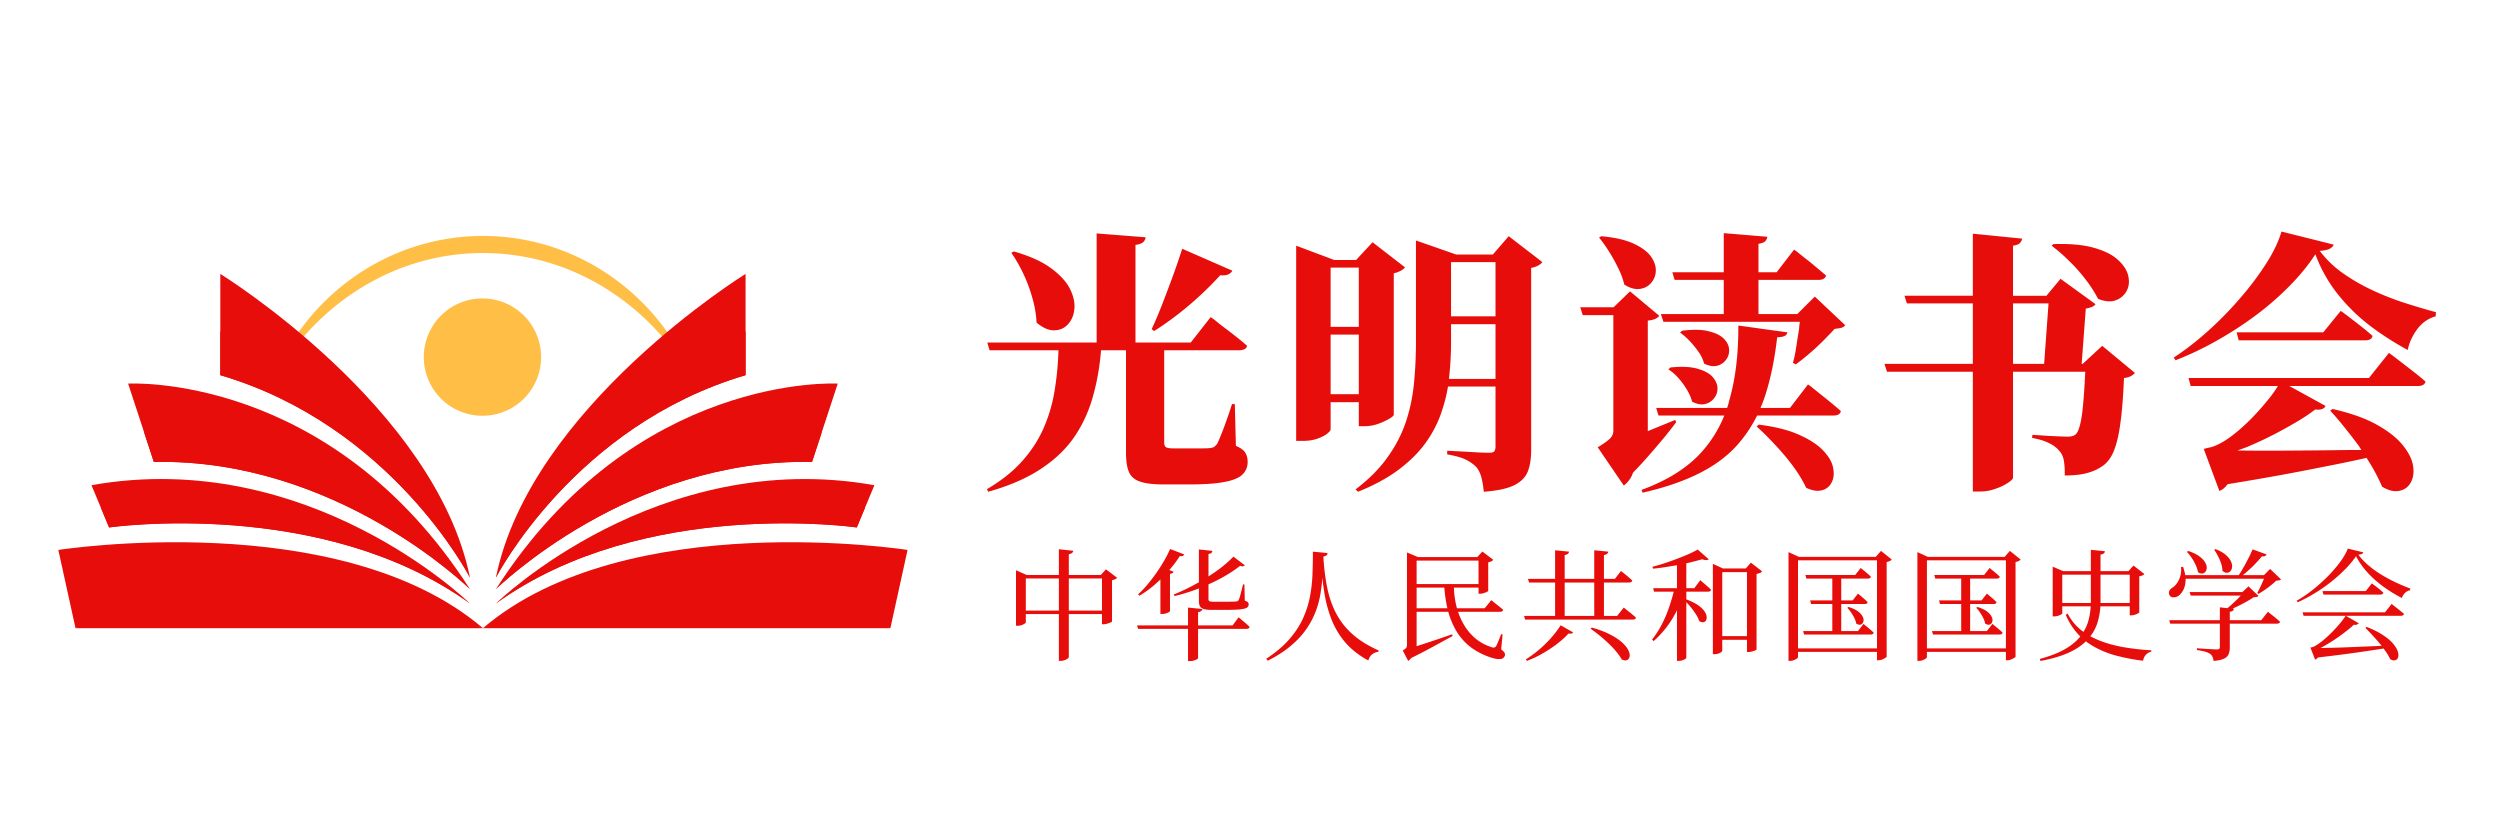
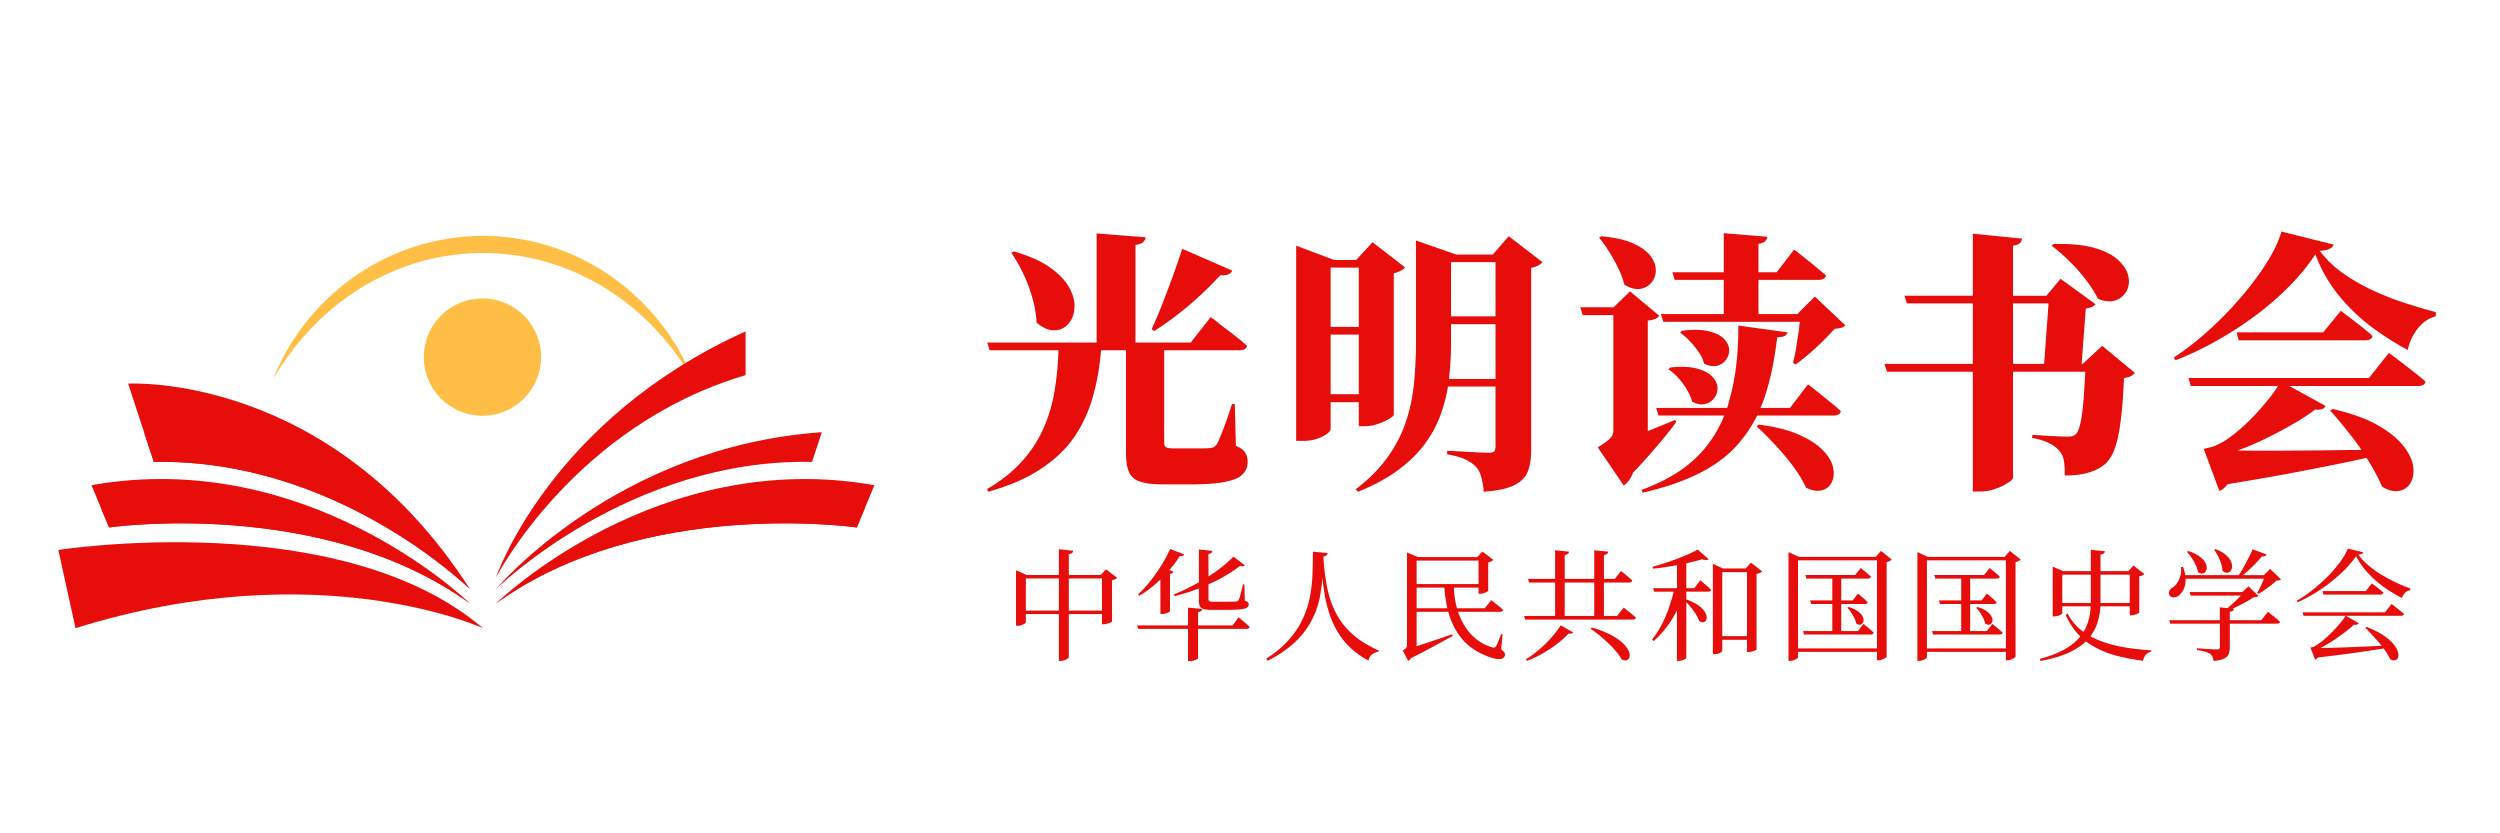
<svg xmlns="http://www.w3.org/2000/svg" width="300" height="100" viewBox="0 0 300 100" fill="none">
  <path fill="#fff" d="M0 0h300v100H0z" />
  <path d="M32.788 45.466a25.717 25.717 0 0 1 1.775-3.64 27.625 27.625 0 0 1 9.945-9.897 26.514 26.514 0 0 1 1.784-.944 26.683 26.683 0 0 1 5.688-1.996l.49-.108.247-.055c.081-.018.164-.03.246-.046l.495-.086c.165-.029.33-.06.495-.081A26.8 26.8 0 0 1 71.4 31.928a27.615 27.615 0 0 1 9.945 9.898 25.646 25.646 0 0 1 1.774 3.64 35.629 35.629 0 0 0-2.222-3.314 31.802 31.802 0 0 0-2.563-2.98 29.95 29.95 0 0 0-6.03-4.794 26.45 26.45 0 0 0-1.666-.924 29.267 29.267 0 0 0-1.713-.815 27.582 27.582 0 0 0-14.708-2.02c-.156.017-.312.043-.464.068l-.465.072c-.077.013-.156.023-.23.038l-.231.046-.461.09a28.03 28.03 0 0 0-5.383 1.702c-.58.25-1.15.524-1.714.813-.563.29-1.12.598-1.665.927a29.94 29.94 0 0 0-6.03 4.794 31.797 31.797 0 0 0-2.563 2.982 35.523 35.523 0 0 0-2.223 3.315z" fill="#FFBF47" />
  <path d="M57.953 75.38s-19.676-9.112-48.891 0L7 65.994s33.738-5.284 50.953 9.386z" fill="#E70D0A" />
  <path d="M56.395 72.421C38.661 59.598 13.09 63.293 13.09 63.293l-.421-1.011-1.69-4.059C36.954 53.6 56.13 72.16 56.394 72.421z" fill="#E70D0A" />
  <path d="M56.395 70.7c-.242-.239-16.086-15.721-37.934-15.267l-1.17-3.566-1.916-5.835s24.311-1.417 41.02 24.668z" fill="#E70D0A" />
-   <path d="M56.397 69.315c-.091-.176-9.43-18.251-29.96-24.295V32.87s25.811 15.928 29.96 36.445zM57.954 75.38s19.677-9.112 48.891 0l2.062-9.387S75.169 60.71 57.954 75.38z" fill="#E70D0A" />
  <path d="M59.51 72.421c17.734-12.823 43.305-9.128 43.305-9.128l.422-1.011 1.69-4.057c-25.976-4.622-45.151 13.937-45.416 14.196h-.001z" fill="#E70D0A" />
-   <path d="M59.509 70.7c.242-.239 16.085-15.72 37.934-15.267l1.17-3.566 1.916-5.835S76.215 44.615 59.509 70.7z" fill="#E70D0A" />
-   <path d="M59.509 69.315c.09-.176 9.43-18.251 29.96-24.295V32.87s-25.811 15.928-29.96 36.445zM57.955 75.38s-23.49-13.59-48.892 0h48.892z" fill="#E70D0A" />
  <path d="M56.396 72.421C38.662 59.598 13.09 63.293 13.09 63.293l-.977-2.349c24.73-4.418 44.016 11.257 44.283 11.477z" fill="#E70D0A" />
  <path d="M56.393 70.698c-.242-.239-16.085-15.721-37.934-15.267l-1.17-3.566c24.58 1.7 38.871 18.554 39.104 18.833z" fill="#E70D0A" />
-   <path d="M56.397 69.315c-.091-.176-9.43-18.252-29.96-24.296v-5.25c23.453 10.573 29.9 29.372 29.96 29.546zM57.954 75.38s23.49-13.59 48.891 0h-48.89z" fill="#E70D0A" />
  <path d="M59.51 72.421c17.734-12.823 43.305-9.128 43.305-9.128l.978-2.346C79.063 56.527 59.777 72.2 59.51 72.42z" fill="#E70D0A" />
  <path d="M59.51 70.698c.242-.239 16.085-15.721 37.934-15.267l1.17-3.566c-24.58 1.7-38.871 18.554-39.104 18.833z" fill="#E70D0A" />
  <path d="M59.509 69.315c.09-.176 9.43-18.252 29.96-24.296v-5.25C66.016 50.342 59.568 69.14 59.509 69.315z" fill="#E70D0A" />
  <path d="M64.934 42.854a7.04 7.04 0 0 1-12.018 4.977 7.04 7.04 0 0 1 4.978-12.019 7.04 7.04 0 0 1 7.04 7.042z" fill="#FFBF47" />
  <path d="M118.474 41.1h13.122V28.01l5.88.465a.937.937 0 0 1-.288.576c-.161.16-.47.273-.93.337V41.1h6.633l2.388-3.044.464.32c.289.246.662.545 1.122.897.459.342.94.71 1.442 1.106.502.395.95.769 1.345 1.121-.085.353-.405.53-.961.53h-8.988v11.086c0 .256.069.438.208.545.15.096.443.144.881.144h3.525c.342 0 .62-.01.833-.032.225-.021.396-.064.513-.128.118-.075.246-.198.385-.369.128-.245.283-.598.464-1.057.192-.46.401-1.01.625-1.65.235-.641.47-1.336.705-2.083h.336l.129 5.015c.566.245.94.518 1.121.817.192.288.289.662.289 1.121 0 .588-.203 1.084-.609 1.49-.406.406-1.116.705-2.131.898-1.015.202-2.441.304-4.278.304h-3.092c-1.196 0-2.126-.112-2.788-.337-.652-.213-1.1-.598-1.346-1.153-.235-.556-.352-1.335-.352-2.34V42.03h-2.996c-.15 1.859-.444 3.594-.882 5.207-.48 1.859-1.223 3.54-2.227 5.047-.993 1.495-2.344 2.81-4.053 3.941-1.698 1.143-3.829 2.072-6.393 2.788l-.128-.32c1.752-1.026 3.183-2.174 4.294-3.445 1.121-1.271 1.987-2.638 2.595-4.102a18.66 18.66 0 0 0 1.282-4.662c.224-1.42.358-2.905.401-4.454h-8.267l-.273-.93zm3.188-10.927c1.902.545 3.392 1.218 4.471 2.019 1.089.8 1.847 1.634 2.275 2.5.427.864.598 1.67.512 2.418-.074.737-.331 1.34-.769 1.81s-.988.711-1.65.722c-.662.01-1.367-.3-2.115-.93a12.469 12.469 0 0 0-.497-2.931 18.048 18.048 0 0 0-1.073-2.9 17.65 17.65 0 0 0-1.458-2.548l.304-.16zm20.204-.32l6.008 2.627c-.085.192-.251.342-.497.449-.235.106-.55.139-.945.096a39.98 39.98 0 0 1-3.877 3.717 37.21 37.21 0 0 1-4.054 2.98l-.304-.224c.374-.79.769-1.715 1.186-2.772.416-1.068.843-2.195 1.281-3.38.438-1.197.839-2.361 1.202-3.493zm39.182-1.507l4.037 3.109c-.117.15-.288.288-.513.416a2.81 2.81 0 0 1-.833.273V54.06c0 .962-.128 1.784-.384 2.468-.257.694-.785 1.25-1.586 1.666-.791.416-2.03.689-3.717.817a10.367 10.367 0 0 0-.305-1.794c-.139-.502-.352-.908-.641-1.218a4.423 4.423 0 0 0-1.233-.85c-.492-.245-1.229-.453-2.211-.624v-.433l.657.032a314.684 314.684 0 0 1 3.252.177c.545.021.924.032 1.138.032.309 0 .512-.059.608-.177.096-.128.145-.315.145-.56v-7.21h-5.704c-.15.919-.369 1.816-.657 2.692a13.688 13.688 0 0 1-1.827 3.78c-.811 1.197-1.89 2.313-3.236 3.35-1.346 1.046-3.039 1.98-5.079 2.803l-.288-.288c1.591-1.207 2.868-2.489 3.829-3.845.972-1.357 1.704-2.767 2.195-4.23.491-1.464.817-2.996.977-4.599.16-1.612.241-3.273.241-4.982V28.859l4.822 1.682h4.406l1.907-2.195zm-25.507 1.138l4.566 1.714h2.628l1.971-2.13 3.893 3.012c-.107.15-.278.288-.513.416a3.91 3.91 0 0 1-.833.304v16.968c0 .106-.187.272-.561.496a8.058 8.058 0 0 1-1.346.609 4.95 4.95 0 0 1-1.602.272h-.689v-2.884h-3.38v3.269c0 .117-.139.288-.417.513-.267.213-.651.41-1.153.592s-1.106.273-1.811.273h-.753V29.484zm23.921 15.99v-6.57h-5.336v2.132c0 1.335-.069 2.68-.208 4.037a2.474 2.474 0 0 0-.032.4h5.576zm0-7.514v-6.505h-5.336v6.505h5.336zm-16.407 9.34v-7.145h-3.38V47.3h3.38zm0-8.075v-7.113h-3.38v7.113h3.38zm30.578-2.355l1.971-1.906 3.509 2.931c-.086.129-.251.257-.497.385-.213.085-.507.15-.881.192v13.266l3.284-1.346.129.257c-.331.459-.801 1.063-1.41 1.81-.609.737-1.309 1.554-2.099 2.451a42.643 42.643 0 0 1-1.682 1.811 3.362 3.362 0 0 1-.225.529c-.267.459-.56.795-.881 1.01l-3.124-4.583c.79-.48 1.298-.85 1.522-1.106.235-.256.352-.555.352-.897V37.815h-3.669l-.304-.945h4.005zm20.861 3.012a.637.637 0 0 1-.305.417c-.16.096-.47.155-.929.176-.31 2.692-.801 5.057-1.474 7.098-.16.48-.336.94-.529 1.377h3.541l2.163-2.82.401.289c.256.214.592.486 1.009.817.417.331.855.684 1.314 1.058.459.373.865.72 1.217 1.041-.064.352-.368.529-.913.529h-9.132a16.3 16.3 0 0 1-1.939 3.012c-1.196 1.495-2.766 2.75-4.71 3.765-1.933 1.015-4.299 1.842-7.098 2.483l-.128-.336c2.927-1.068 5.234-2.478 6.921-4.23a14.71 14.71 0 0 0 3.012-4.694h-7.898l-.273-.914h8.508c.107-.288.192-.587.256-.897.748-2.553 1.111-5.549 1.09-8.988l5.896.817zm1.185-2.195l2.099-2.099 3.653 3.445a.906.906 0 0 1-.48.304 7.953 7.953 0 0 1-.802.129c-.373.416-.827.892-1.361 1.425a28.303 28.303 0 0 1-1.667 1.539c-.566.49-1.111.923-1.634 1.297l-.336-.192c.16-.545.293-1.18.4-1.906a97.79 97.79 0 0 1 .337-2.131c.021-.331.053-.625.096-.882H199.61l-.305-.929h7.546v-4.101h-5.896l-.272-.914h6.168v-4.694l5.223.433a.865.865 0 0 1-.256.544c-.139.14-.406.24-.801.305v3.412h2.179l2.099-2.723.384.288c.246.203.572.465.978.785.406.31.822.646 1.249 1.01.438.363.844.705 1.218 1.025-.085.352-.39.529-.913.529h-7.194v4.101h4.662zm-4.63 13.266c2.019.256 3.653.673 4.903 1.25 1.26.566 2.211 1.196 2.852 1.89.651.684 1.041 1.362 1.169 2.035.139.684.08 1.271-.176 1.763a1.746 1.746 0 0 1-1.186.945c-.534.139-1.159.037-1.874-.305a14.537 14.537 0 0 0-1.122-1.954 23.38 23.38 0 0 0-1.506-1.97c-.545-.642-1.1-1.25-1.666-1.827a25.561 25.561 0 0 0-1.65-1.602l.256-.225zm-18.89-22.607c1.656.15 2.964.454 3.926.914.972.459 1.655.977 2.051 1.554.405.577.592 1.153.56 1.73a2.251 2.251 0 0 1-.592 1.442c-.353.395-.812.625-1.378.69-.556.063-1.159-.113-1.811-.53a9.1 9.1 0 0 0-.753-2.018 19.173 19.173 0 0 0-1.089-1.955 16.22 16.22 0 0 0-1.186-1.666l.272-.16zm8.3 15.75c1.356-.139 2.446-.086 3.268.16.823.235 1.415.56 1.779.977.373.417.571.855.592 1.314.022.46-.112.87-.4 1.234a1.885 1.885 0 0 1-1.106.705c-.459.107-.972.01-1.538-.289a5.575 5.575 0 0 0-.657-1.49 8.806 8.806 0 0 0-1.009-1.361 5.741 5.741 0 0 0-1.186-1.026l.257-.224zm1.378-4.406c1.335-.171 2.408-.15 3.22.064.822.203 1.426.502 1.81.897.385.385.593.807.625 1.266.032.46-.085.87-.352 1.234a1.89 1.89 0 0 1-1.074.737c-.459.117-.982.032-1.57-.257a4.468 4.468 0 0 0-.673-1.41 11.21 11.21 0 0 0-1.057-1.297 7.5 7.5 0 0 0-1.154-1.01l.225-.224zm40.816-11.055a1.065 1.065 0 0 1-.257.529c-.139.15-.416.256-.833.32v6.008h4.006l1.698-2.035 4.198 3.045c-.129.16-.278.272-.449.336a4.4 4.4 0 0 1-.721.192l-.497 6.633h.129l2.339-2.163 3.925 3.253c-.128.15-.294.278-.497.384-.192.107-.464.182-.817.225-.085 2.125-.224 3.893-.416 5.303-.182 1.41-.438 2.531-.769 3.364-.321.833-.775 1.458-1.362 1.875a5.742 5.742 0 0 1-1.843.849c-.705.203-1.613.304-2.723.304a9.014 9.014 0 0 0-.097-1.762c-.085-.513-.283-.924-.592-1.234-.289-.352-.705-.657-1.25-.913-.545-.267-1.202-.465-1.971-.593l.032-.368c.46.021.972.053 1.538.096.577.032 1.117.059 1.619.08.502.021.865.032 1.089.032.438 0 .753-.09.945-.272.331-.278.593-1.127.785-2.548.15-1.228.273-2.884.369-4.966h-8.668v12.705c0 .15-.203.358-.609.625-.406.277-.908.518-1.506.72a5.303 5.303 0 0 1-1.794.321h-.913V44.609h-10.302l-.305-.946h10.607v-7.258h-7.915l-.288-.913h8.203v-7.45l5.912.593zm3.765.657c2.008-.064 3.647.09 4.918.464 1.271.364 2.233.86 2.884 1.49.663.62 1.058 1.266 1.186 1.94.139.661.059 1.254-.24 1.778a2.37 2.37 0 0 1-1.33 1.089c-.588.192-1.277.128-2.067-.192a15.357 15.357 0 0 0-1.522-2.355 18.814 18.814 0 0 0-1.987-2.227 20.106 20.106 0 0 0-2.067-1.795l.225-.192zm-4.855 7.113v7.258h3.733l.529-7.258h-4.262zm37.5 12.305c-.086.224-.294.369-.625.433-.182.021-.39.021-.625 0-.502.395-1.127.822-1.875 1.281a55.52 55.52 0 0 1-3.076 1.715 43.85 43.85 0 0 1-3.316 1.538l-1.058.384h.401c1.442.022 3.092.027 4.951.016 1.858-.01 3.839-.026 5.944-.048 1.175-.021 2.366-.032 3.573-.032-.086-.15-.171-.293-.257-.432a67.086 67.086 0 0 0-1.746-2.26 39.53 39.53 0 0 0-1.731-2.034l.289-.192c2.211.502 4 1.142 5.367 1.922 1.367.77 2.393 1.586 3.076 2.452.695.865 1.1 1.687 1.218 2.467.117.78.021 1.442-.288 1.987-.3.544-.759.875-1.378.993-.609.128-1.293-.038-2.051-.497a23.067 23.067 0 0 0-1.875-3.46c-1.645.373-3.605.78-5.88 1.217-3.172.641-6.766 1.287-10.782 1.939-.31.416-.641.689-.994.817l-1.874-5.047.497-.128c.352-.064.635-.144.849-.24.683-.278 1.415-.721 2.195-1.33.79-.62 1.559-1.314 2.307-2.083a32.838 32.838 0 0 0 2.035-2.323c.416-.523.753-1.004 1.009-1.442h-10.462l-.257-.961h21.646l2.403-3.013.465.337 1.105.85c.459.352.94.725 1.442 1.12.502.385.961.764 1.378 1.138-.085.353-.401.529-.945.529h-15.397l4.342 2.387zm-1.218-18.2c-.812 1.26-1.832 2.515-3.06 3.765a34.651 34.651 0 0 1-4.102 3.572 43.008 43.008 0 0 1-4.726 3.06 38.134 38.134 0 0 1-4.887 2.324l-.224-.32c1.378-.898 2.761-1.971 4.15-3.221a42.525 42.525 0 0 0 3.877-3.973 35.207 35.207 0 0 0 3.108-4.15c.865-1.367 1.463-2.628 1.795-3.781l6.264 1.57c-.064.192-.224.358-.481.496-.245.129-.64.214-1.185.257a12.428 12.428 0 0 0 2.707 2.627 22.736 22.736 0 0 0 3.525 2.051 33.276 33.276 0 0 0 3.877 1.538 82.1 82.1 0 0 0 3.83 1.138l-.032.496c-.919.257-1.672.79-2.259 1.603-.577.812-.94 1.623-1.09 2.435a34.943 34.943 0 0 1-4.566-2.932 22.387 22.387 0 0 1-3.861-3.797 17.43 17.43 0 0 1-2.66-4.759zm3.044 6.793l.657.48c.438.331.951.727 1.538 1.186.598.46 1.138.908 1.618 1.346-.064.352-.368.528-.913.528h-15.14l-.257-.96h10.398l2.099-2.58zM123.098 74.698c0 .028-.049.076-.149.142a1.47 1.47 0 0 1-.837.248h-.192v-6.655l1.292.567h3.853v-3.093l1.731.184a.46.46 0 0 1-.142.256c-.071.07-.203.123-.397.156V69h3.831l.632-.68 1.333 1.014a.761.761 0 0 1-.234.17 1.46 1.46 0 0 1-.376.12v4.94c0 .037-.059.082-.177.134a4.298 4.298 0 0 1-.405.142c-.156.047-.3.07-.432.07h-.192v-1.22h-3.98v5.159c0 .052-.048.113-.142.184-.09.071-.211.133-.362.185a1.29 1.29 0 0 1-.454.085h-.234V73.69h-3.967v1.008zm5.159-5.279v3.853h3.98v-3.853h-3.98zm-1.192 3.853v-3.853h-3.967v3.853h3.967zm22.308-5.435a.35.35 0 0 1-.213.12c-.08.015-.196-.007-.347-.063-.563.454-1.261.915-2.093 1.383-.535.298-1.103.58-1.703.844v1.753c0 .128.035.215.106.263.076.047.248.07.518.07h1.398c.298 0 .56-.002.787-.007.232-.004.395-.011.49-.02.156-.01.263-.067.319-.171.067-.118.145-.353.234-.703.095-.354.192-.745.291-1.17h.171l.042 1.944c.185.056.308.12.369.191a.356.356 0 0 1 .099.263c0 .17-.078.303-.234.397-.156.09-.44.156-.851.199-.412.038-1.008.057-1.788.057h-1.547c-.426 0-.75-.034-.972-.1-.222-.07-.376-.187-.461-.347-.081-.161-.121-.381-.121-.66V70.61a22.92 22.92 0 0 1-2.902.915l-.12-.184a24.104 24.104 0 0 0 2.064-.95c.331-.171.651-.344.958-.519v-3.938l1.618.17c-.019.213-.175.336-.468.37v2.696c.591-.374 1.14-.76 1.646-1.157.53-.43.979-.837 1.348-1.22l1.362 1.043zm-5.094 5.243c-.01.1-.055.18-.135.242-.076.06-.201.108-.376.141v1.583h4.144l.723-.972.128.113.348.291c.146.118.293.244.44.376.146.128.281.253.404.376-.038.156-.163.234-.376.234h-5.811v3.52c0 .037-.05.082-.149.134a1.537 1.537 0 0 1-.369.15 1.621 1.621 0 0 1-.454.063h-.234v-3.867h-5.989l-.128-.418h6.117V72.91l1.717.17zm-3.449-4.47c-.037.133-.182.218-.432.256v4.477c-.01.028-.062.07-.156.127-.09.052-.206.1-.348.142a1.528 1.528 0 0 1-.44.064h-.206V69.54c-.184.17-.374.343-.567.518a12.539 12.539 0 0 1-1.945 1.426l-.163-.156a14.051 14.051 0 0 0 1.554-1.717c.497-.639.944-1.285 1.341-1.937.397-.658.712-1.256.944-1.796l1.696.653a.308.308 0 0 1-.157.17c-.075.038-.201.048-.376.029a13.497 13.497 0 0 1-1.234 1.646l-.029.028.518.206zm17.974-1.83c.075 1.352.229 2.599.461 3.739.232 1.14.591 2.176 1.079 3.108a8.939 8.939 0 0 0 1.979 2.497c.828.733 1.866 1.377 3.115 1.93l-.028.156a1.662 1.662 0 0 0-.767.32c-.203.165-.35.409-.44.73-1.14-.62-2.069-1.35-2.788-2.192a9.863 9.863 0 0 1-1.675-2.838 15.603 15.603 0 0 1-.865-3.427 20.675 20.675 0 0 1-.192-1.498c-.038.63-.111 1.259-.22 1.888-.113.738-.31 1.471-.589 2.2a9.84 9.84 0 0 1-1.135 2.128c-.478.69-1.095 1.353-1.852 1.987-.752.634-1.672 1.227-2.76 1.78l-.184-.233c1.13-.738 2.048-1.512 2.753-2.32.709-.81 1.26-1.644 1.653-2.505.392-.861.674-1.736.844-2.626.17-.894.272-1.795.305-2.703.033-.913.05-1.814.05-2.703l1.76.17a.405.405 0 0 1-.128.27c-.071.07-.196.118-.376.142zm10.034-.483l1.333.553h7.103l.61-.666 1.313 1a.785.785 0 0 1-.234.17c-.104.052-.23.093-.376.12v3.428c0 .028-.057.07-.171.128a3.092 3.092 0 0 1-.383.149c-.147.047-.286.07-.419.07h-.191v-.737h-2.952c.019.676.102 1.35.249 2.022l.113.461h3.328l.787-.972.142.1c.1.08.22.18.362.297.147.114.305.24.476.376.17.133.319.263.447.39-.029.152-.161.228-.398.228h-5.009c.147.45.331.877.553 1.284a6.487 6.487 0 0 0 1.391 1.795c.572.516 1.261.904 2.065 1.164.156.052.274.066.355.042a.393.393 0 0 0 .212-.184c.086-.156.18-.367.284-.632.109-.265.213-.525.312-.78l.171.028-.171 1.788c.232.185.374.338.426.461a.408.408 0 0 1-.021.384.554.554 0 0 1-.44.312 1.903 1.903 0 0 1-.717-.043 6.59 6.59 0 0 1-.83-.255c-.951-.36-1.752-.823-2.405-1.39a6.887 6.887 0 0 1-1.575-1.995 9.666 9.666 0 0 1-.788-1.98h-3.796v4.13c.572-.184 1.223-.397 1.951-.638.748-.251 1.516-.514 2.306-.788l.064.206c-.563.303-1.301.705-2.214 1.206a68.89 68.89 0 0 1-2.774 1.44.591.591 0 0 1-.085.114.756.756 0 0 1-.263.22l-.652-1.249c.222-.128.362-.232.418-.312.062-.085.093-.215.093-.39V66.297zm8.585 3.789v-2.817h-7.429v2.817h7.429zm-7.429.426v2.483h3.697a.1.1 0 0 1-.014-.043 16.78 16.78 0 0 1-.355-2.44h-3.328zm12.9 3.398h3.718v-4.008h-3.122l-.134-.44h3.256v-3.428l1.675.164a.406.406 0 0 1-.135.255c-.076.071-.206.12-.39.15v2.859h3.547v-3.428l1.696.164a.473.473 0 0 1-.149.255c-.076.071-.203.12-.383.15v2.859h1.32l.723-.944.135.106.355.284c.142.109.289.232.44.37.156.132.298.262.426.39-.038.155-.171.233-.398.233h-3.001v4.01h1.582l.795-1.001.149.114c.095.08.22.182.376.305.156.118.317.248.482.39.166.137.32.27.462.397-.038.156-.173.234-.405.234h-12.906l-.114-.44zm4.868 0h3.547v-4.008h-3.547v4.008zm3.256 1.398c.918.26 1.68.554 2.285.88.606.322 1.079.646 1.419.972.341.322.575.63.703.922.132.289.172.535.12.738-.047.204-.156.336-.326.398-.166.066-.369.035-.61-.093a6.484 6.484 0 0 0-.689-.965 10.781 10.781 0 0 0-.943-.993c-.346-.331-.7-.643-1.065-.936a13.634 13.634 0 0 0-1.043-.78l.149-.143zm-3.739-.277l1.497.859a.349.349 0 0 1-.191.135c-.076.023-.194.021-.355-.007-.35.388-.788.785-1.313 1.192-.52.407-1.097.794-1.731 1.163-.629.37-1.282.68-1.958.93l-.128-.178a13.573 13.573 0 0 0 1.66-1.227 14.54 14.54 0 0 0 1.462-1.455c.435-.506.788-.976 1.057-1.412zm19.393 3.066c0 .038-.043.09-.128.156-.085.07-.199.13-.341.177a1.443 1.443 0 0 1-.461.071h-.198V67.66l1.206.554h2.746l.61-.695 1.348 1.043a.558.558 0 0 1-.248.184 1.707 1.707 0 0 1-.419.12v9.068c-.009.033-.069.074-.177.121-.104.047-.23.09-.376.128a1.636 1.636 0 0 1-.405.056h-.191v-1.461h-2.966v1.32zm-4.314.844c0 .028-.04.07-.121.128a1.17 1.17 0 0 1-.326.156 1.359 1.359 0 0 1-.483.078h-.191v-6.074c-.152.317-.32.627-.504.93a11.846 11.846 0 0 1-2.299 2.774l-.184-.192a11.1 11.1 0 0 0 1.184-1.844 14.1 14.1 0 0 0 .887-2.122 20.52 20.52 0 0 0 .525-1.774h-2.355l-.114-.418h2.86v-2.76c-.251.047-.506.09-.767.127-.719.128-1.421.225-2.107.291l-.071-.227a25.645 25.645 0 0 0 1.98-.603c.686-.241 1.336-.49 1.951-.745a13.534 13.534 0 0 0 1.504-.717l1.32 1.164c-.066.066-.168.1-.305.1-.137 0-.298-.034-.483-.1-.501.142-1.076.29-1.724.447l-.177.028v2.995h.958l.716-.958.128.113c.09.071.201.166.333.284.138.114.28.237.426.37.152.127.286.255.405.382-.029.152-.154.227-.376.227h-2.59v.923c.553.212 1 .43 1.341.652.355.242.619.483.794.724.175.241.275.461.298.66.024.199 0 .362-.071.49a.44.44 0 0 1-.333.22c-.151.019-.315-.036-.49-.164a3.419 3.419 0 0 0-.425-.851 10.46 10.46 0 0 0-.66-.894 10.347 10.347 0 0 0-.454-.504v6.684zm7.28-2.604v-7.684h-2.966v7.684h2.966zm4.981-10.083l1.249.568h9.224l.625-.716 1.291 1.035a.646.646 0 0 1-.241.185 1.617 1.617 0 0 1-.369.12v11.36c0 .029-.055.076-.163.142-.105.071-.232.135-.384.192a1.126 1.126 0 0 1-.44.092h-.17v-1.008h-9.479v.625c0 .052-.045.11-.135.177a1.411 1.411 0 0 1-.341.185 1.131 1.131 0 0 1-.468.092h-.199V66.254zm10.622 11.552V67.24h-9.479v10.565h9.479zM216.649 69h5.974l.667-.844.206.177c.146.114.314.251.503.412.194.16.365.314.511.461-.038.151-.163.227-.376.227h-3.186v2.618h1.37l.638-.816.206.164c.133.113.289.248.469.404.179.156.342.308.489.454-.028.151-.149.227-.362.227h-2.81v3.243h2.008l.667-.859.206.178a13.84 13.84 0 0 1 1.015.872c-.038.152-.163.227-.376.227h-7.975l-.121-.418h3.505v-3.243h-2.547l-.114-.433h2.661v-2.618h-3.108l-.12-.433zm5.186 3.839c.459.142.816.305 1.072.49.255.184.44.37.553.56.118.19.175.364.171.525a.64.64 0 0 1-.135.397.42.42 0 0 1-.327.157c-.132.004-.276-.048-.433-.157a2.002 2.002 0 0 0-.219-.66 5.519 5.519 0 0 0-.391-.66 3.63 3.63 0 0 0-.447-.553l.156-.099zm8.253-6.585l1.249.568h9.224l.624-.716 1.292 1.035a.65.65 0 0 1-.242.185 1.585 1.585 0 0 1-.369.12v11.36c0 .029-.054.076-.163.142-.104.071-.232.135-.383.192a1.13 1.13 0 0 1-.44.092h-.17v-1.008h-9.48v.625c0 .052-.044.11-.134.177a1.411 1.411 0 0 1-.341.185 1.131 1.131 0 0 1-.468.092h-.199V66.254zm10.622 11.552V67.24h-9.48v10.565h9.48zM232.117 69h5.975l.667-.844.205.177c.147.114.315.251.504.412a7.5 7.5 0 0 1 .511.461c-.038.151-.163.227-.376.227h-3.186v2.618h1.37l.638-.816.206.164.468.404c.18.156.343.308.49.454-.029.151-.149.227-.362.227h-2.81v3.243h2.008l.667-.859.206.178c.147.113.314.25.504.411.189.161.359.315.511.461-.038.152-.164.227-.377.227h-7.975l-.12-.418h3.505v-3.243h-2.547l-.114-.433h2.661v-2.618h-3.108l-.121-.433zm5.187 3.839c.459.142.816.305 1.072.49.255.184.439.37.553.56.118.19.175.364.17.525a.629.629 0 0 1-.135.397.417.417 0 0 1-.326.157c-.132.004-.277-.048-.433-.157a1.982 1.982 0 0 0-.22-.66 5.38 5.38 0 0 0-.39-.66 3.63 3.63 0 0 0-.447-.553l.156-.099zm10.807.78c.398.767.92 1.417 1.568 1.952.109.085.22.17.334.255.265-.416.463-.865.596-1.348a8.236 8.236 0 0 0 .276-1.717h-3.412v.83c0 .038-.05.088-.149.15a1.748 1.748 0 0 1-.369.155 1.52 1.52 0 0 1-.454.071h-.178V68l1.249.532h3.328v-2.554l1.688.17a.392.392 0 0 1-.127.255c-.071.067-.204.114-.398.142v1.987h3.356l.596-.667 1.306 1.015a.468.468 0 0 1-.22.163 1.678 1.678 0 0 1-.39.113v4.336c0 .028-.057.07-.171.127a2.43 2.43 0 0 1-.383.157 1.452 1.452 0 0 1-.418.063h-.171v-1.078h-3.519a8.628 8.628 0 0 1-.333 1.894 5.135 5.135 0 0 1-.873 1.696c.359.194.733.37 1.121.525.87.34 1.828.603 2.874.788a30.51 30.51 0 0 0 3.327.376l-.014.156a1.279 1.279 0 0 0-.638.369c-.175.19-.291.43-.348.724a24.53 24.53 0 0 1-3.179-.603 11.373 11.373 0 0 1-2.604-1.03 8.05 8.05 0 0 1-1.078-.695c-.502.497-1.15.932-1.944 1.306-.932.44-2.101.79-3.506 1.05l-.071-.248c1.183-.317 2.167-.696 2.952-1.136.785-.444 1.41-.953 1.873-1.525l.029-.029a8.108 8.108 0 0 1-1.746-2.597l.22-.162zm3.952-4.661v3.398h3.505v-3.398h-3.505zm-1.163 0h-3.427v3.398h3.427v-3.398zm11.85 2.093h6.336l.731-.688 1.206 1.15a.43.43 0 0 1-.22.12c-.09.019-.215.033-.376.042-.265.185-.591.383-.979.596-.388.213-.79.417-1.206.61-.114.048-.23.1-.348.157l.177.014c-.028.203-.194.324-.496.362v1.007h3.781l.795-1.007.149.12.376.298c.156.119.315.246.476.384.165.137.316.272.454.404-.038.146-.168.22-.391.22h-5.64v2.866c0 .289-.045.547-.135.774-.085.227-.263.409-.532.546-.27.137-.691.234-1.263.291a2.726 2.726 0 0 0-.149-.497.823.823 0 0 0-.291-.361 2.285 2.285 0 0 0-.575-.256 6.738 6.738 0 0 0-.993-.192v-.22l.205.015a124.487 124.487 0 0 0 1.788.113c.185.01.31.014.377.014.146 0 .246-.023.298-.07.052-.048.078-.13.078-.249V74.84h-5.953l-.121-.419h6.074v-1.54l.915.1.482-.419c.289-.265.57-.532.845-.802.094-.108.187-.205.276-.29h-6.016l-.135-.42zm-1.029-3.008l.248-.015c.123.346.208.674.256.987h6.428c.166-.242.329-.504.49-.788.222-.388.437-.785.645-1.192.213-.407.386-.778.518-1.114l1.689.61a.467.467 0 0 1-.192.192c-.085.047-.21.059-.376.035a15.66 15.66 0 0 1-1.177 1.285c-.369.354-.738.678-1.107.972h2.533l.738-.745 1.305 1.255a.427.427 0 0 1-.22.114 2.407 2.407 0 0 1-.355.043 6.964 6.964 0 0 1-.617.539c-.241.194-.494.383-.759.567a9.931 9.931 0 0 1-.745.476l-.149-.114c.109-.194.225-.418.348-.674.127-.26.243-.52.347-.78.043-.085.078-.168.107-.249h-9.402v.178c-.019.463-.108.849-.269 1.156-.161.303-.343.532-.547.689a1.056 1.056 0 0 1-.652.212c-.232-.004-.393-.104-.483-.298a.568.568 0 0 1 .014-.51 1.01 1.01 0 0 1 .384-.376c.298-.185.553-.504.766-.958.213-.46.291-.958.234-1.498zm4.137-2.15c.525.203.934.433 1.227.688.298.255.504.51.617.766.119.25.168.48.149.688a.829.829 0 0 1-.205.504.58.58 0 0 1-.426.192c-.17.005-.348-.076-.532-.241 0-.28-.052-.57-.156-.873a5.514 5.514 0 0 0-.376-.887 5.384 5.384 0 0 0-.455-.752l.157-.085zm-3.264.227c.539.175.969.38 1.291.617.322.232.553.464.695.695.147.232.223.452.227.66a.772.772 0 0 1-.149.511.557.557 0 0 1-.39.22c-.161.019-.331-.038-.511-.17a3.563 3.563 0 0 0-.283-.866 5.364 5.364 0 0 0-.476-.851 5.594 5.594 0 0 0-.568-.71l.164-.106zm20.449 8.663c-.047.085-.144.15-.291.192a.623.623 0 0 1-.29-.014c-.204.203-.45.416-.738.638-.369.298-.769.598-1.199.901a21.71 21.71 0 0 1-1.334.852c-.242.146-.483.283-.724.411.184 0 .383-.005.596-.014.629-.01 1.346-.028 2.15-.057l2.59-.106 1.986-.085a4.754 4.754 0 0 0-.276-.348c-.28-.331-.563-.65-.852-.958a18.017 18.017 0 0 0-.816-.844l.156-.12c.814.32 1.478.657 1.994 1.007.52.345.918.686 1.192 1.021.279.336.461.644.546.923.09.284.102.518.036.702-.062.19-.18.305-.355.348-.17.047-.366.002-.589-.135a7.144 7.144 0 0 0-.553-.944 4.235 4.235 0 0 1-.234-.333c-.861.137-1.897.293-3.108.468-1.433.204-3.027.407-4.782.61a.762.762 0 0 1-.334.256l-.567-1.448.177-.028c.113-.033.203-.064.27-.092.34-.185.695-.428 1.064-.731.369-.308.728-.639 1.078-.993.355-.36.679-.715.972-1.065.279-.34.502-.64.667-.9h-5.044l-.128-.42h9.898l.795-1.007.149.12c.094.076.219.176.376.299.156.118.316.246.482.383.17.137.329.267.475.39-.037.156-.172.234-.404.234h-6.57l1.539.887zm-.319-8.039c-.35.516-.783 1.036-1.298 1.561a18.734 18.734 0 0 1-3.669 2.888c-.681.416-1.36.776-2.036 1.078l-.114-.191c.611-.34 1.235-.762 1.874-1.263a21.142 21.142 0 0 0 1.816-1.618 15.952 15.952 0 0 0 1.504-1.738c.431-.582.743-1.126.937-1.632l1.859.454c-.019.076-.078.14-.178.192a1.091 1.091 0 0 1-.418.085c.321.435.709.849 1.163 1.241.455.393.958.762 1.512 1.107.553.34 1.13.655 1.731.944.601.284 1.211.541 1.831.773l-.029.206c-.246.047-.456.16-.631.34-.171.18-.286.377-.348.59a16.92 16.92 0 0 1-2.214-1.356 12.864 12.864 0 0 1-1.922-1.71 9.074 9.074 0 0 1-1.37-1.95zm1.902 3.257l.234.191c.165.114.355.256.567.426.213.17.403.338.568.504-.028.156-.154.234-.376.234h-6.804l-.114-.426h5.187l.738-.93z" fill="#E70D0A" />
</svg>